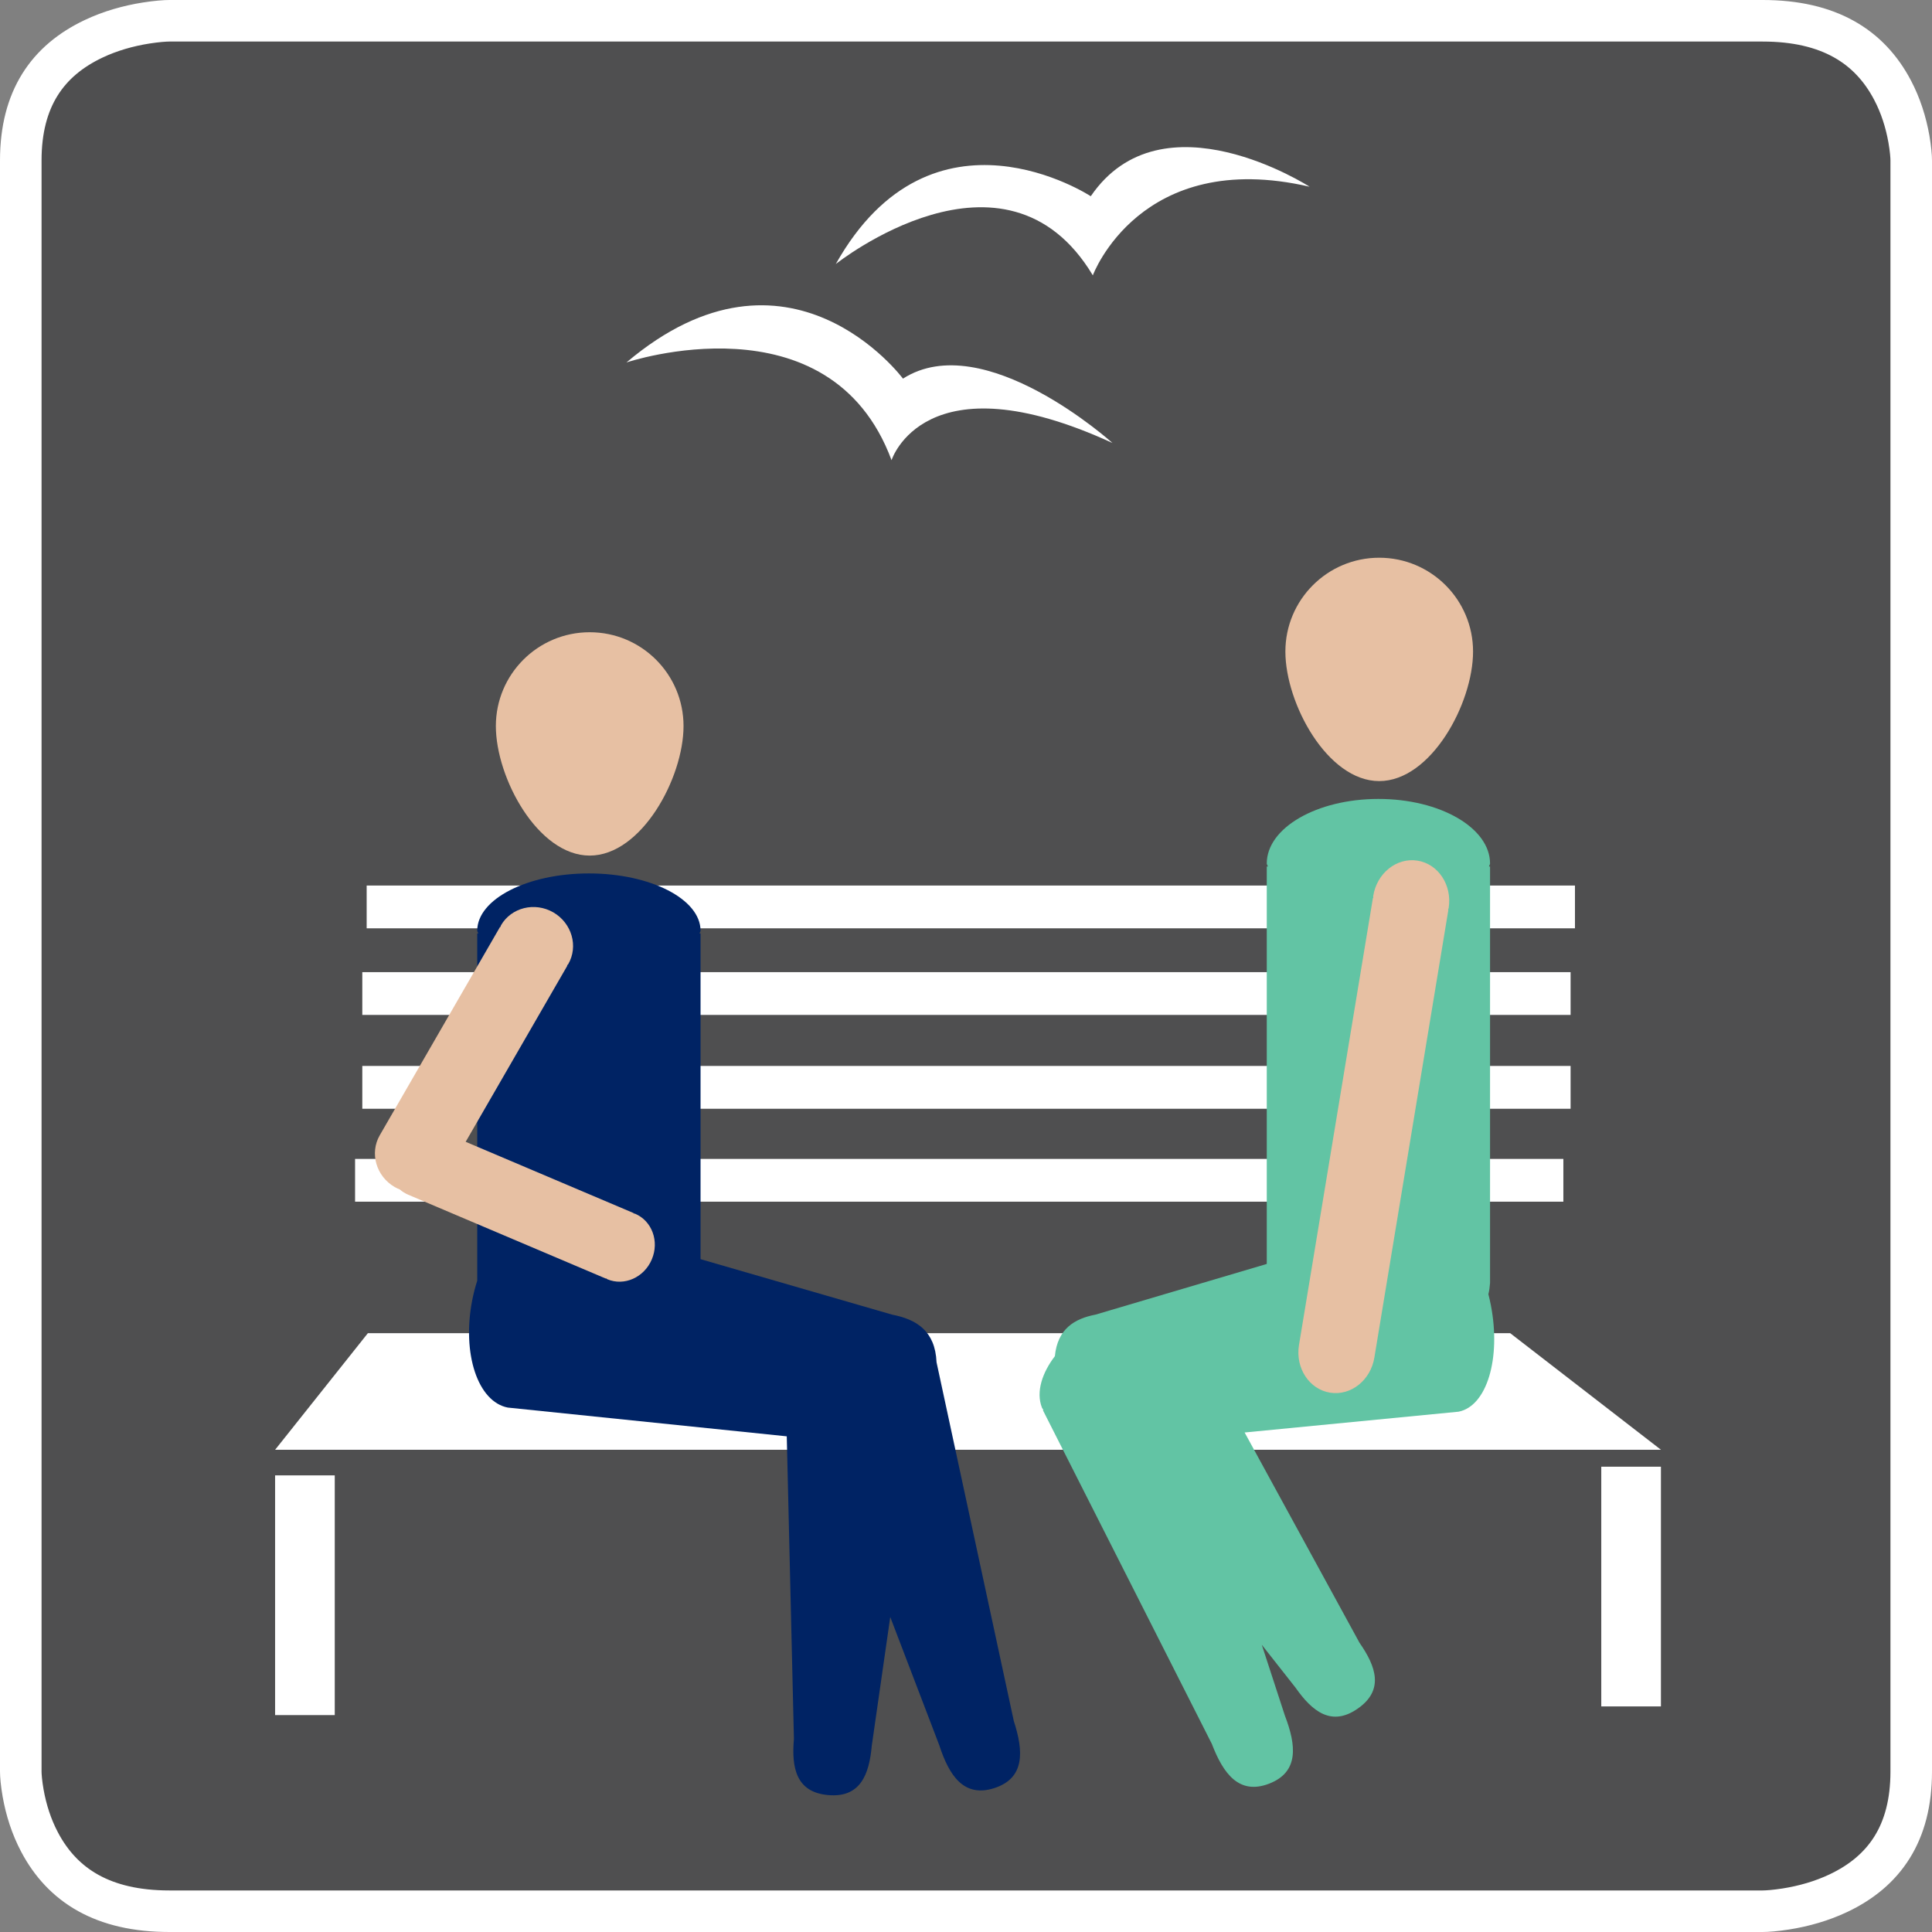
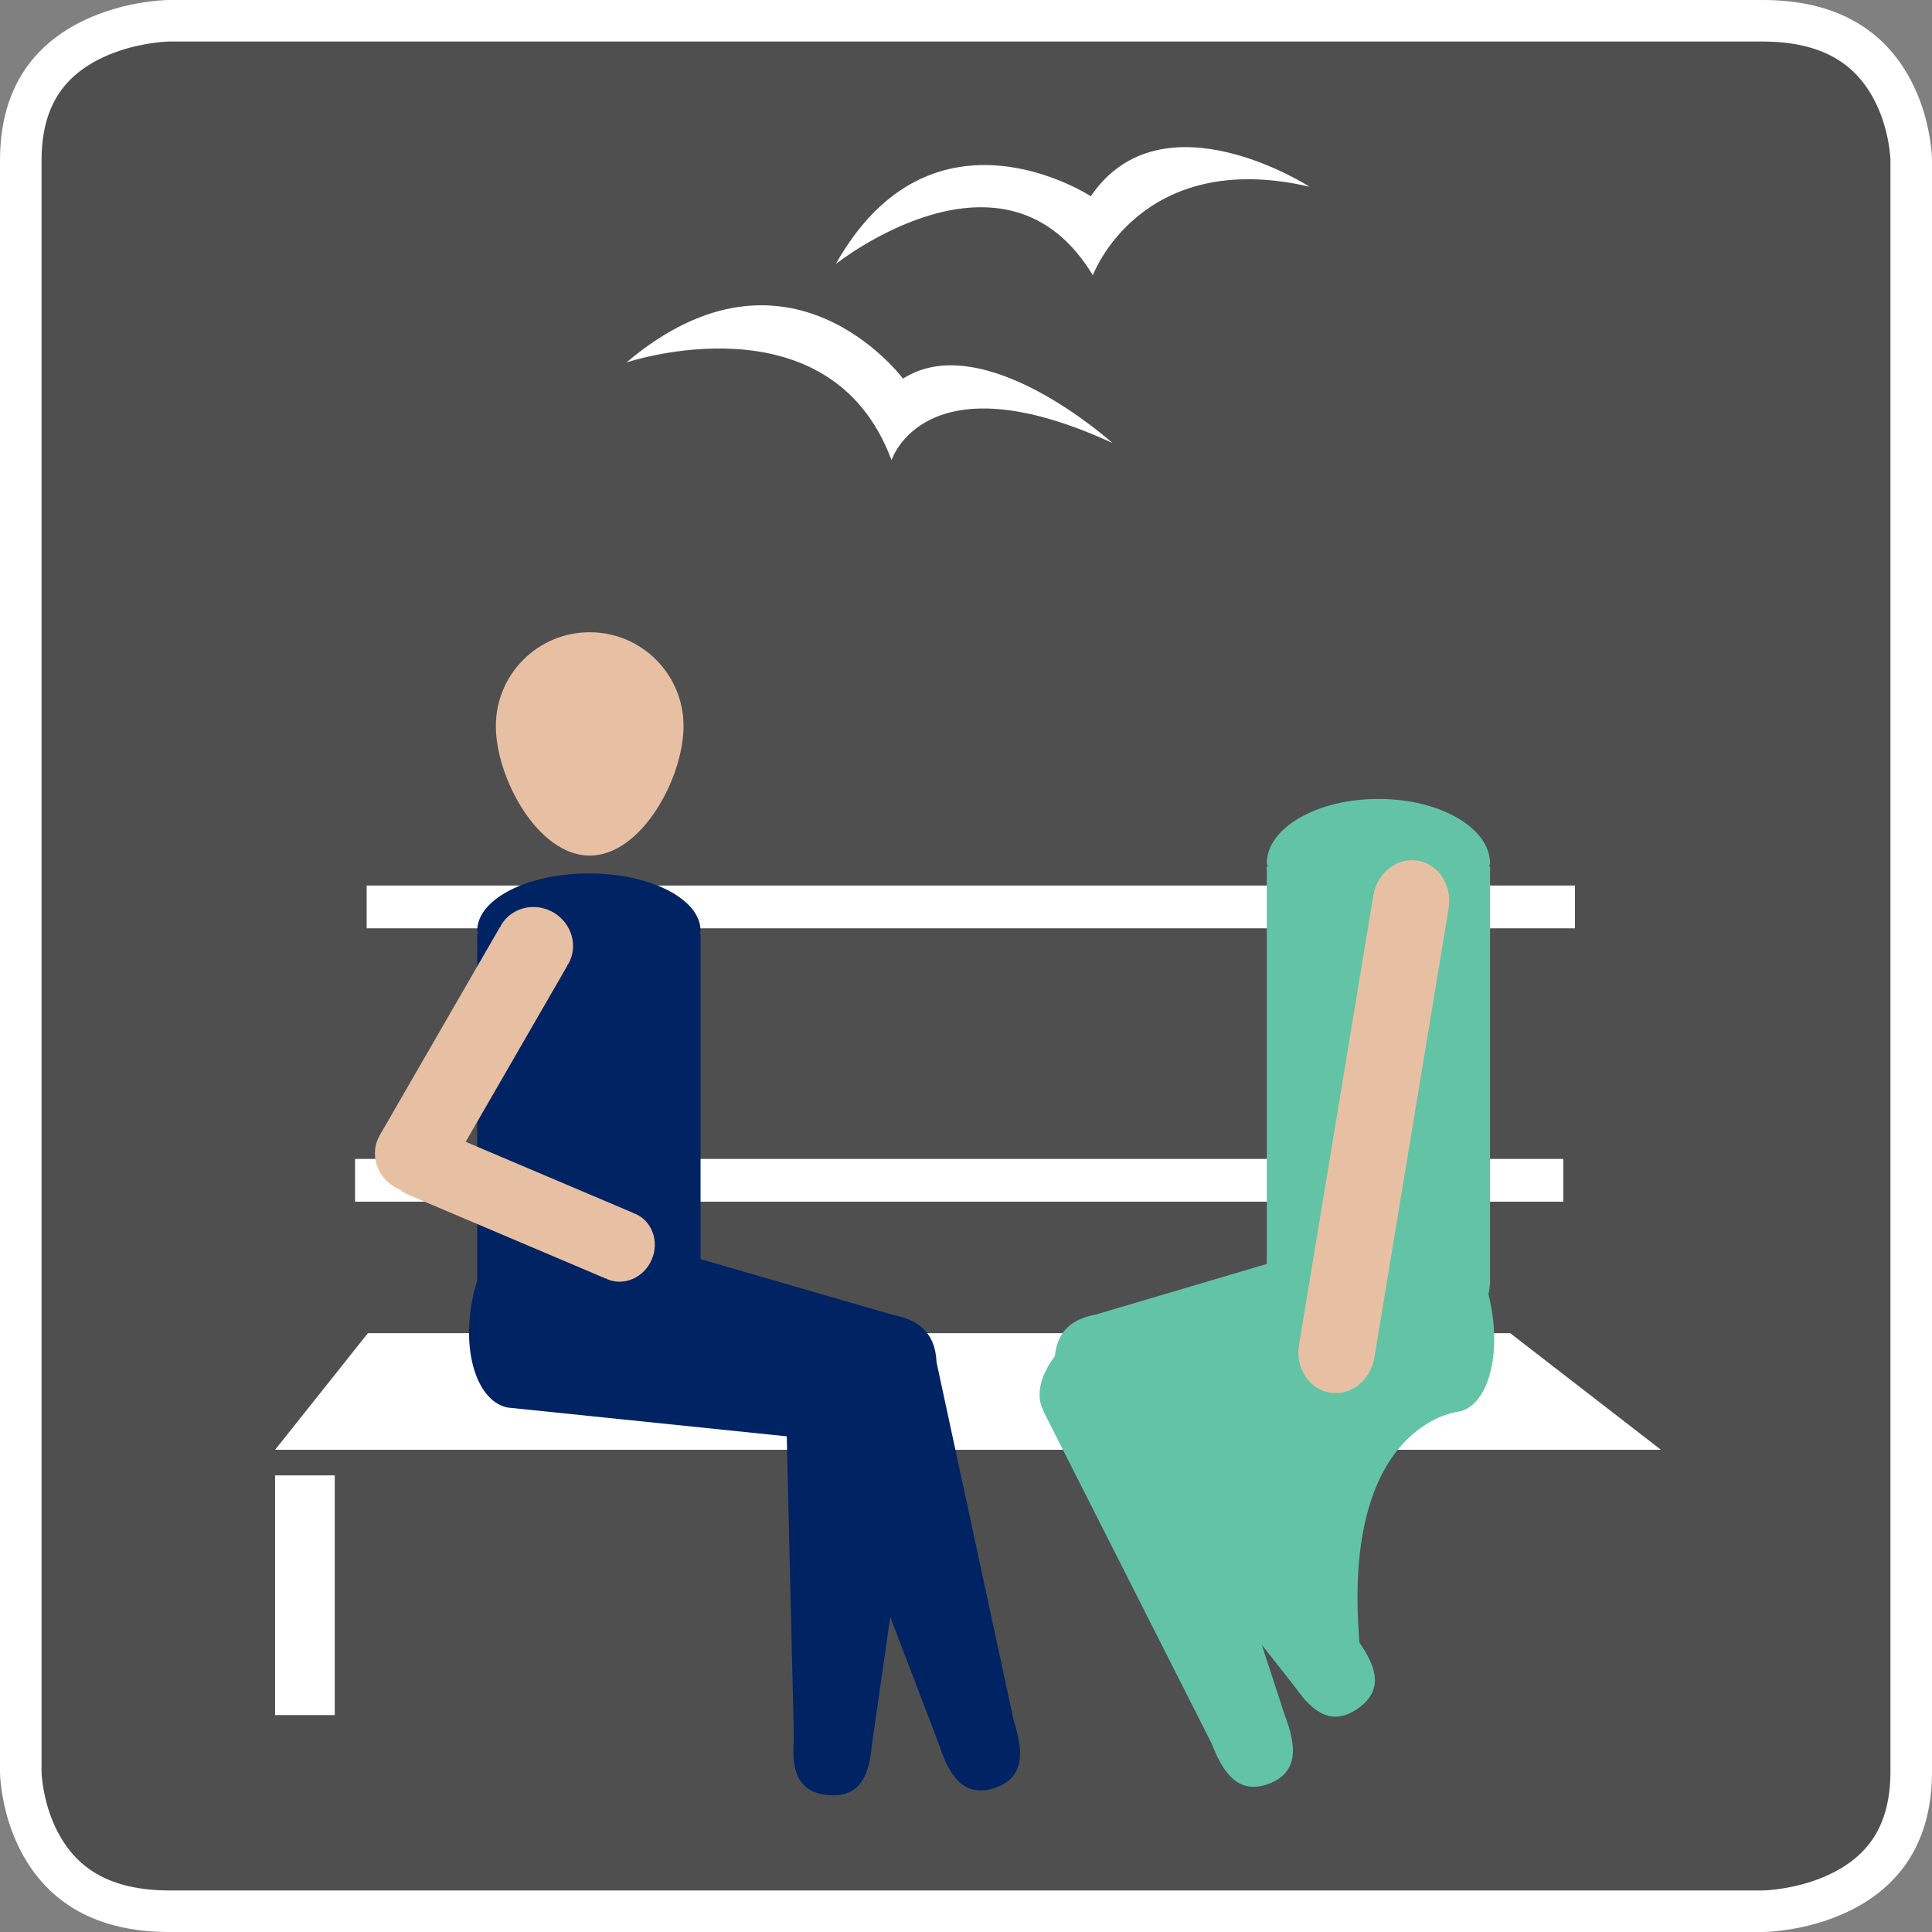
<svg xmlns="http://www.w3.org/2000/svg" width="93px" height="93px" viewBox="0 0 93 93" version="1.1">
  <rect x="0" y="0" width="93" height="93" fill="#808080" stroke="none" />
  <title>E8B07018-CA1B-45A8-B81E-F43D6A8C98DA</title>
  <desc>Created with sketchtool.</desc>
  <g id="Page-1" stroke="none" stroke-width="1" fill="none" fill-rule="evenodd">
    <g id="Assets" transform="translate(-699, -1099)">
      <g id="Pictogrammes/Ico_Perte-d'un-proche" transform="translate(699, 1099)">
        <g transform="translate(0, 0)">
          <path d="M8.153,1 C7.947,1 7.553,1.027 7.035,1.108 C6.168,1.245 5.302,1.491 4.505,1.869 C2.29,2.918 1,4.752 1,7.724 L1,85.276 C1,85.463 1.028,85.828 1.112,86.31 C1.255,87.119 1.51,87.926 1.904,88.671 C3.008,90.764 4.965,92 8.153,92 L84.847,92 C85.053,92 85.447,91.973 85.965,91.892 C86.832,91.755 87.698,91.509 88.495,91.131 C90.71,90.082 92,88.248 92,85.276 L92,7.724 C92,7.537 91.972,7.172 91.888,6.69 C91.745,5.881 91.49,5.074 91.096,4.329 C89.992,2.236 88.035,1 84.847,1 L8.153,1 Z" id="Fill-1" stroke="#FFFFFF" stroke-width="2" fill="#4F4F50" />
          <path d="M30.156,17.447 C30.156,17.447 39.947,14.154 42.916,22.152 C42.916,22.152 44.489,17.154 53.55,21.324 C53.55,21.324 47.358,15.733 43.466,18.226 C43.466,18.226 37.978,10.83 30.156,17.447" id="Fill-4" fill="#FFFFFF" />
          <path d="M40.232,12.71 C40.232,12.71 48.378,6.211 52.605,13.254 C52.605,13.254 54.881,7.099 63.039,8.988 C63.039,8.988 55.94,4.409 52.506,9.446 C52.506,9.446 44.879,4.44 40.232,12.71" id="Fill-6" fill="#FFFFFF" />
          <polygon id="Fill-8" fill="#FFFFFF" points="17.65 44.686 75.813 44.686 75.813 42.627 17.65 42.627" />
-           <polygon id="Fill-10" fill="#FFFFFF" points="17.44 48.855 75.603 48.855 75.603 46.796 17.44 46.796" />
-           <polygon id="Fill-11" fill="#FFFFFF" points="17.44 53.372 75.603 53.372 75.603 51.311 17.44 51.311" />
          <polygon id="Fill-12" fill="#FFFFFF" points="17.092 57.845 75.255 57.845 75.255 55.786 17.092 55.786" />
          <polygon id="Fill-13" fill="#FFFFFF" points="17.709 64.174 13.243 69.787 79.953 69.787 72.695 64.174" />
          <polygon id="Fill-14" fill="#FFFFFF" points="13.242 82.559 16.114 82.559 16.114 71.02 13.242 71.02" />
-           <polygon id="Fill-15" fill="#FFFFFF" points="77.08 82.141 79.952 82.141 79.952 70.602 77.08 70.602" />
          <path d="M48.802,82.846 L45.082,65.575 C45.017,64.058 44.108,63.509 42.954,63.285 L33.722,60.612 L33.722,44.933 L33.671,44.933 C33.676,44.889 33.722,44.851 33.722,44.803 C33.722,43.281 31.316,42.044 28.348,42.044 C25.381,42.044 22.972,43.281 22.972,44.803 C22.972,44.851 23.019,44.889 23.025,44.933 L22.972,44.933 L22.972,61.649 C22.875,61.952 22.793,62.269 22.729,62.597 C22.232,65.165 22.999,67.474 24.443,67.756 C24.474,67.762 32.784,68.617 37.872,69.14 L38.217,83.708 C38.093,85.109 38.33,86.276 39.869,86.409 C41.404,86.544 41.84,85.437 41.964,84.035 L42.854,77.838 L45.215,84.013 C45.688,85.47 46.395,86.548 47.867,86.072 C49.34,85.592 49.276,84.307 48.802,82.846" id="Fill-16" fill="#002364" />
          <path d="M28.386,41.185 C30.881,41.185 32.903,37.445 32.903,34.95 C32.903,32.454 30.881,30.434 28.386,30.434 C25.892,30.434 23.869,32.454 23.869,34.95 C23.869,37.445 25.892,41.185 28.386,41.185" id="Fill-17" fill="#E7C0A3" />
          <path d="M30.569,58.424 C30.543,58.413 30.518,58.419 30.494,58.408 L30.499,58.393 L22.416,54.963 L27.31,46.484 L27.296,46.473 C27.31,46.449 27.339,46.434 27.352,46.411 C27.85,45.55 27.527,44.436 26.634,43.918 C25.74,43.404 24.613,43.683 24.115,44.542 C24.102,44.567 24.102,44.596 24.09,44.624 L24.073,44.614 L18.28,54.649 C17.784,55.508 18.107,56.624 19,57.14 C19.08,57.186 19.163,57.224 19.246,57.257 C19.361,57.359 19.496,57.443 19.644,57.507 L29.161,61.546 L29.168,61.531 C29.192,61.542 29.207,61.566 29.23,61.577 C30.045,61.922 31.006,61.497 31.375,60.625 C31.747,59.753 31.384,58.769 30.569,58.424" id="Fill-18" fill="#E7C0A3" />
-           <path d="M71.765,62.828 C71.73,62.647 71.69,62.472 71.646,62.299 C71.688,62.129 71.71,61.956 71.726,61.759 L71.726,41.711 L71.677,41.711 C71.681,41.662 71.726,41.618 71.726,41.567 C71.726,39.85 69.321,38.458 66.354,38.458 C63.386,38.458 60.978,39.85 60.978,41.567 C60.978,41.618 61.026,41.662 61.03,41.711 L60.978,41.711 L60.978,60.842 L52.74,63.28 C51.72,63.477 50.907,63.964 50.778,65.282 C50.185,66.057 49.855,66.98 50.154,67.757 C50.17,67.801 50.207,67.826 50.225,67.87 L50.2,67.879 L58.333,83.943 C58.881,85.374 59.642,86.415 61.088,85.861 C62.532,85.305 62.403,84.023 61.852,82.589 L60.738,79.174 L62.361,81.236 C63.169,82.389 64.099,83.129 65.362,82.243 C66.628,81.359 66.248,80.232 65.442,79.077 L59.912,68.955 C64.543,68.506 70.187,67.957 70.211,67.954 C71.568,67.689 72.264,65.394 71.765,62.828" id="Fill-19" fill="#62C4A4" />
-           <path d="M66.391,37.599 C68.886,37.599 70.908,33.859 70.908,31.364 C70.908,28.869 68.886,26.847 66.391,26.847 C63.896,26.847 61.874,28.869 61.874,31.364 C61.874,33.859 63.896,37.599 66.391,37.599" id="Fill-20" fill="#E7C0A3" />
+           <path d="M71.765,62.828 C71.73,62.647 71.69,62.472 71.646,62.299 C71.688,62.129 71.71,61.956 71.726,61.759 L71.726,41.711 L71.677,41.711 C71.681,41.662 71.726,41.618 71.726,41.567 C71.726,39.85 69.321,38.458 66.354,38.458 C63.386,38.458 60.978,39.85 60.978,41.567 C60.978,41.618 61.026,41.662 61.03,41.711 L60.978,41.711 L60.978,60.842 L52.74,63.28 C51.72,63.477 50.907,63.964 50.778,65.282 C50.185,66.057 49.855,66.98 50.154,67.757 C50.17,67.801 50.207,67.826 50.225,67.87 L50.2,67.879 L58.333,83.943 C58.881,85.374 59.642,86.415 61.088,85.861 C62.532,85.305 62.403,84.023 61.852,82.589 L60.738,79.174 L62.361,81.236 C63.169,82.389 64.099,83.129 65.362,82.243 C66.628,81.359 66.248,80.232 65.442,79.077 C64.543,68.506 70.187,67.957 70.211,67.954 C71.568,67.689 72.264,65.394 71.765,62.828" id="Fill-19" fill="#62C4A4" />
          <path d="M69.719,43.804 L69.703,43.802 C69.708,43.767 69.728,43.744 69.734,43.711 C69.909,42.609 69.236,41.588 68.233,41.428 C67.23,41.269 66.275,42.033 66.101,43.134 C66.096,43.167 66.107,43.198 66.103,43.231 L66.087,43.229 L62.527,64.756 C62.352,65.859 63.025,66.879 64.028,67.039 C65.031,67.198 65.987,66.434 66.16,65.334 L69.719,43.804 Z" id="Fill-21" fill="#E7C0A3" />
        </g>
      </g>
    </g>
  </g>
</svg>